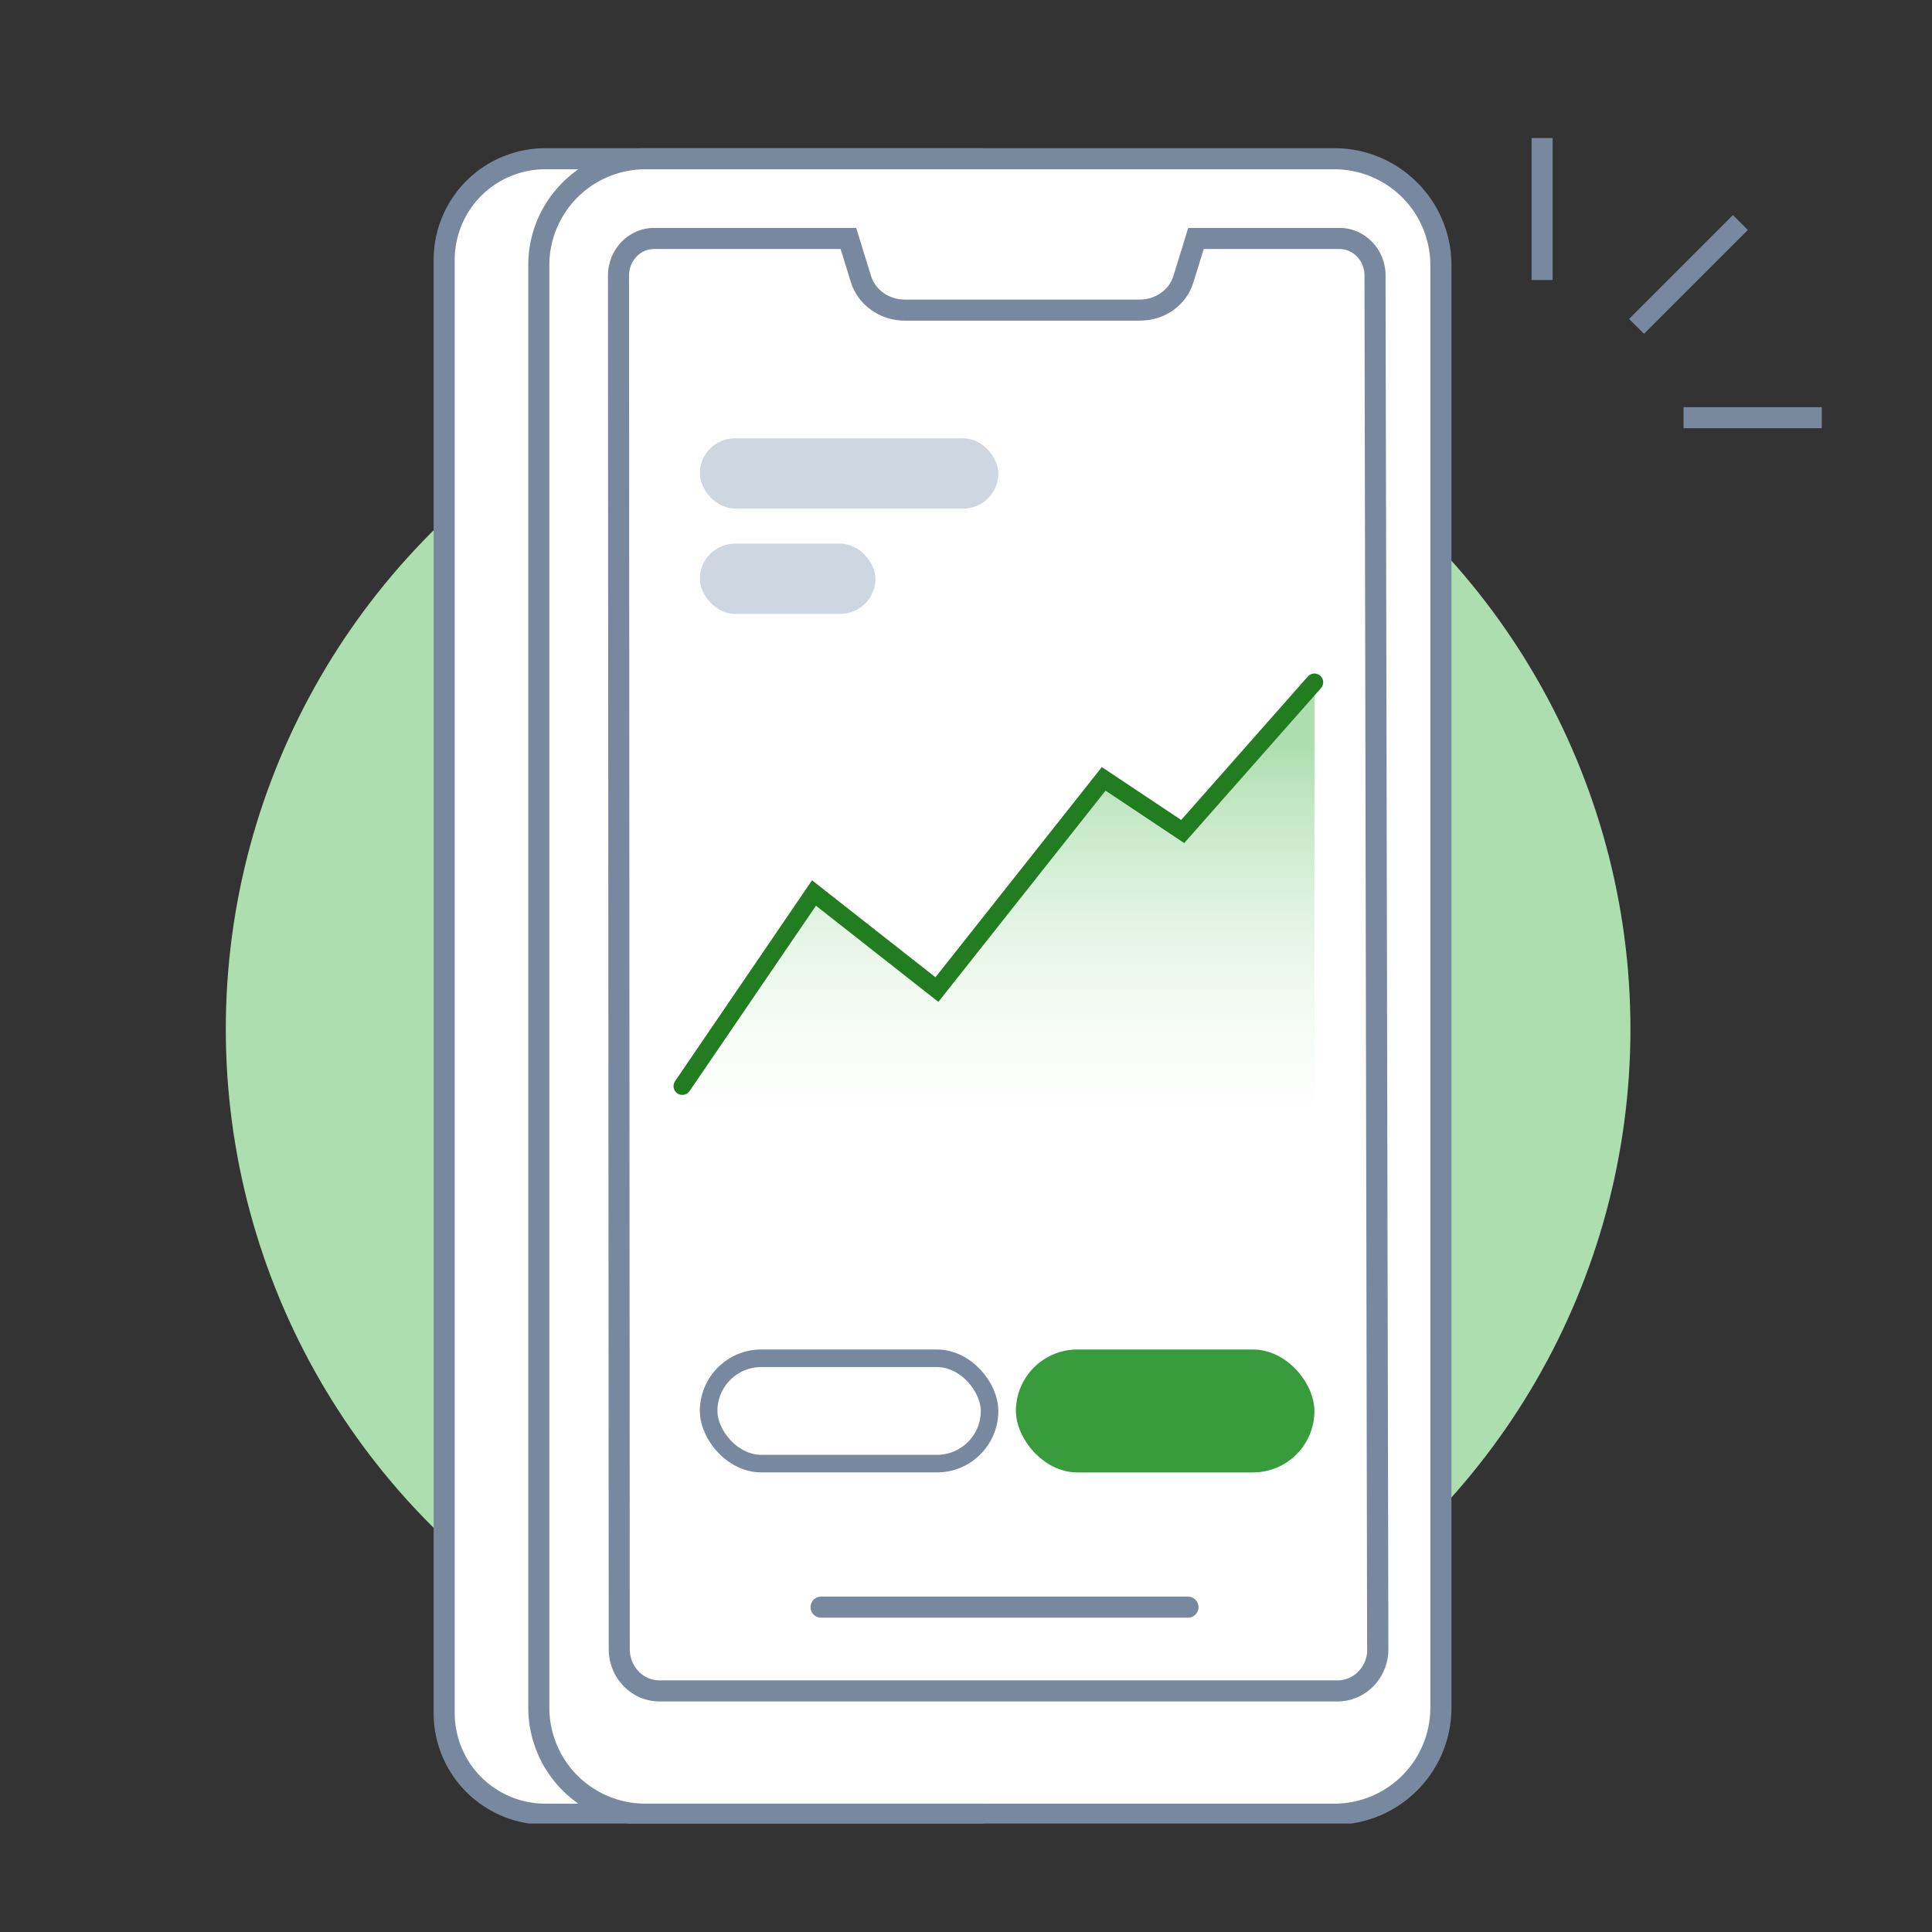
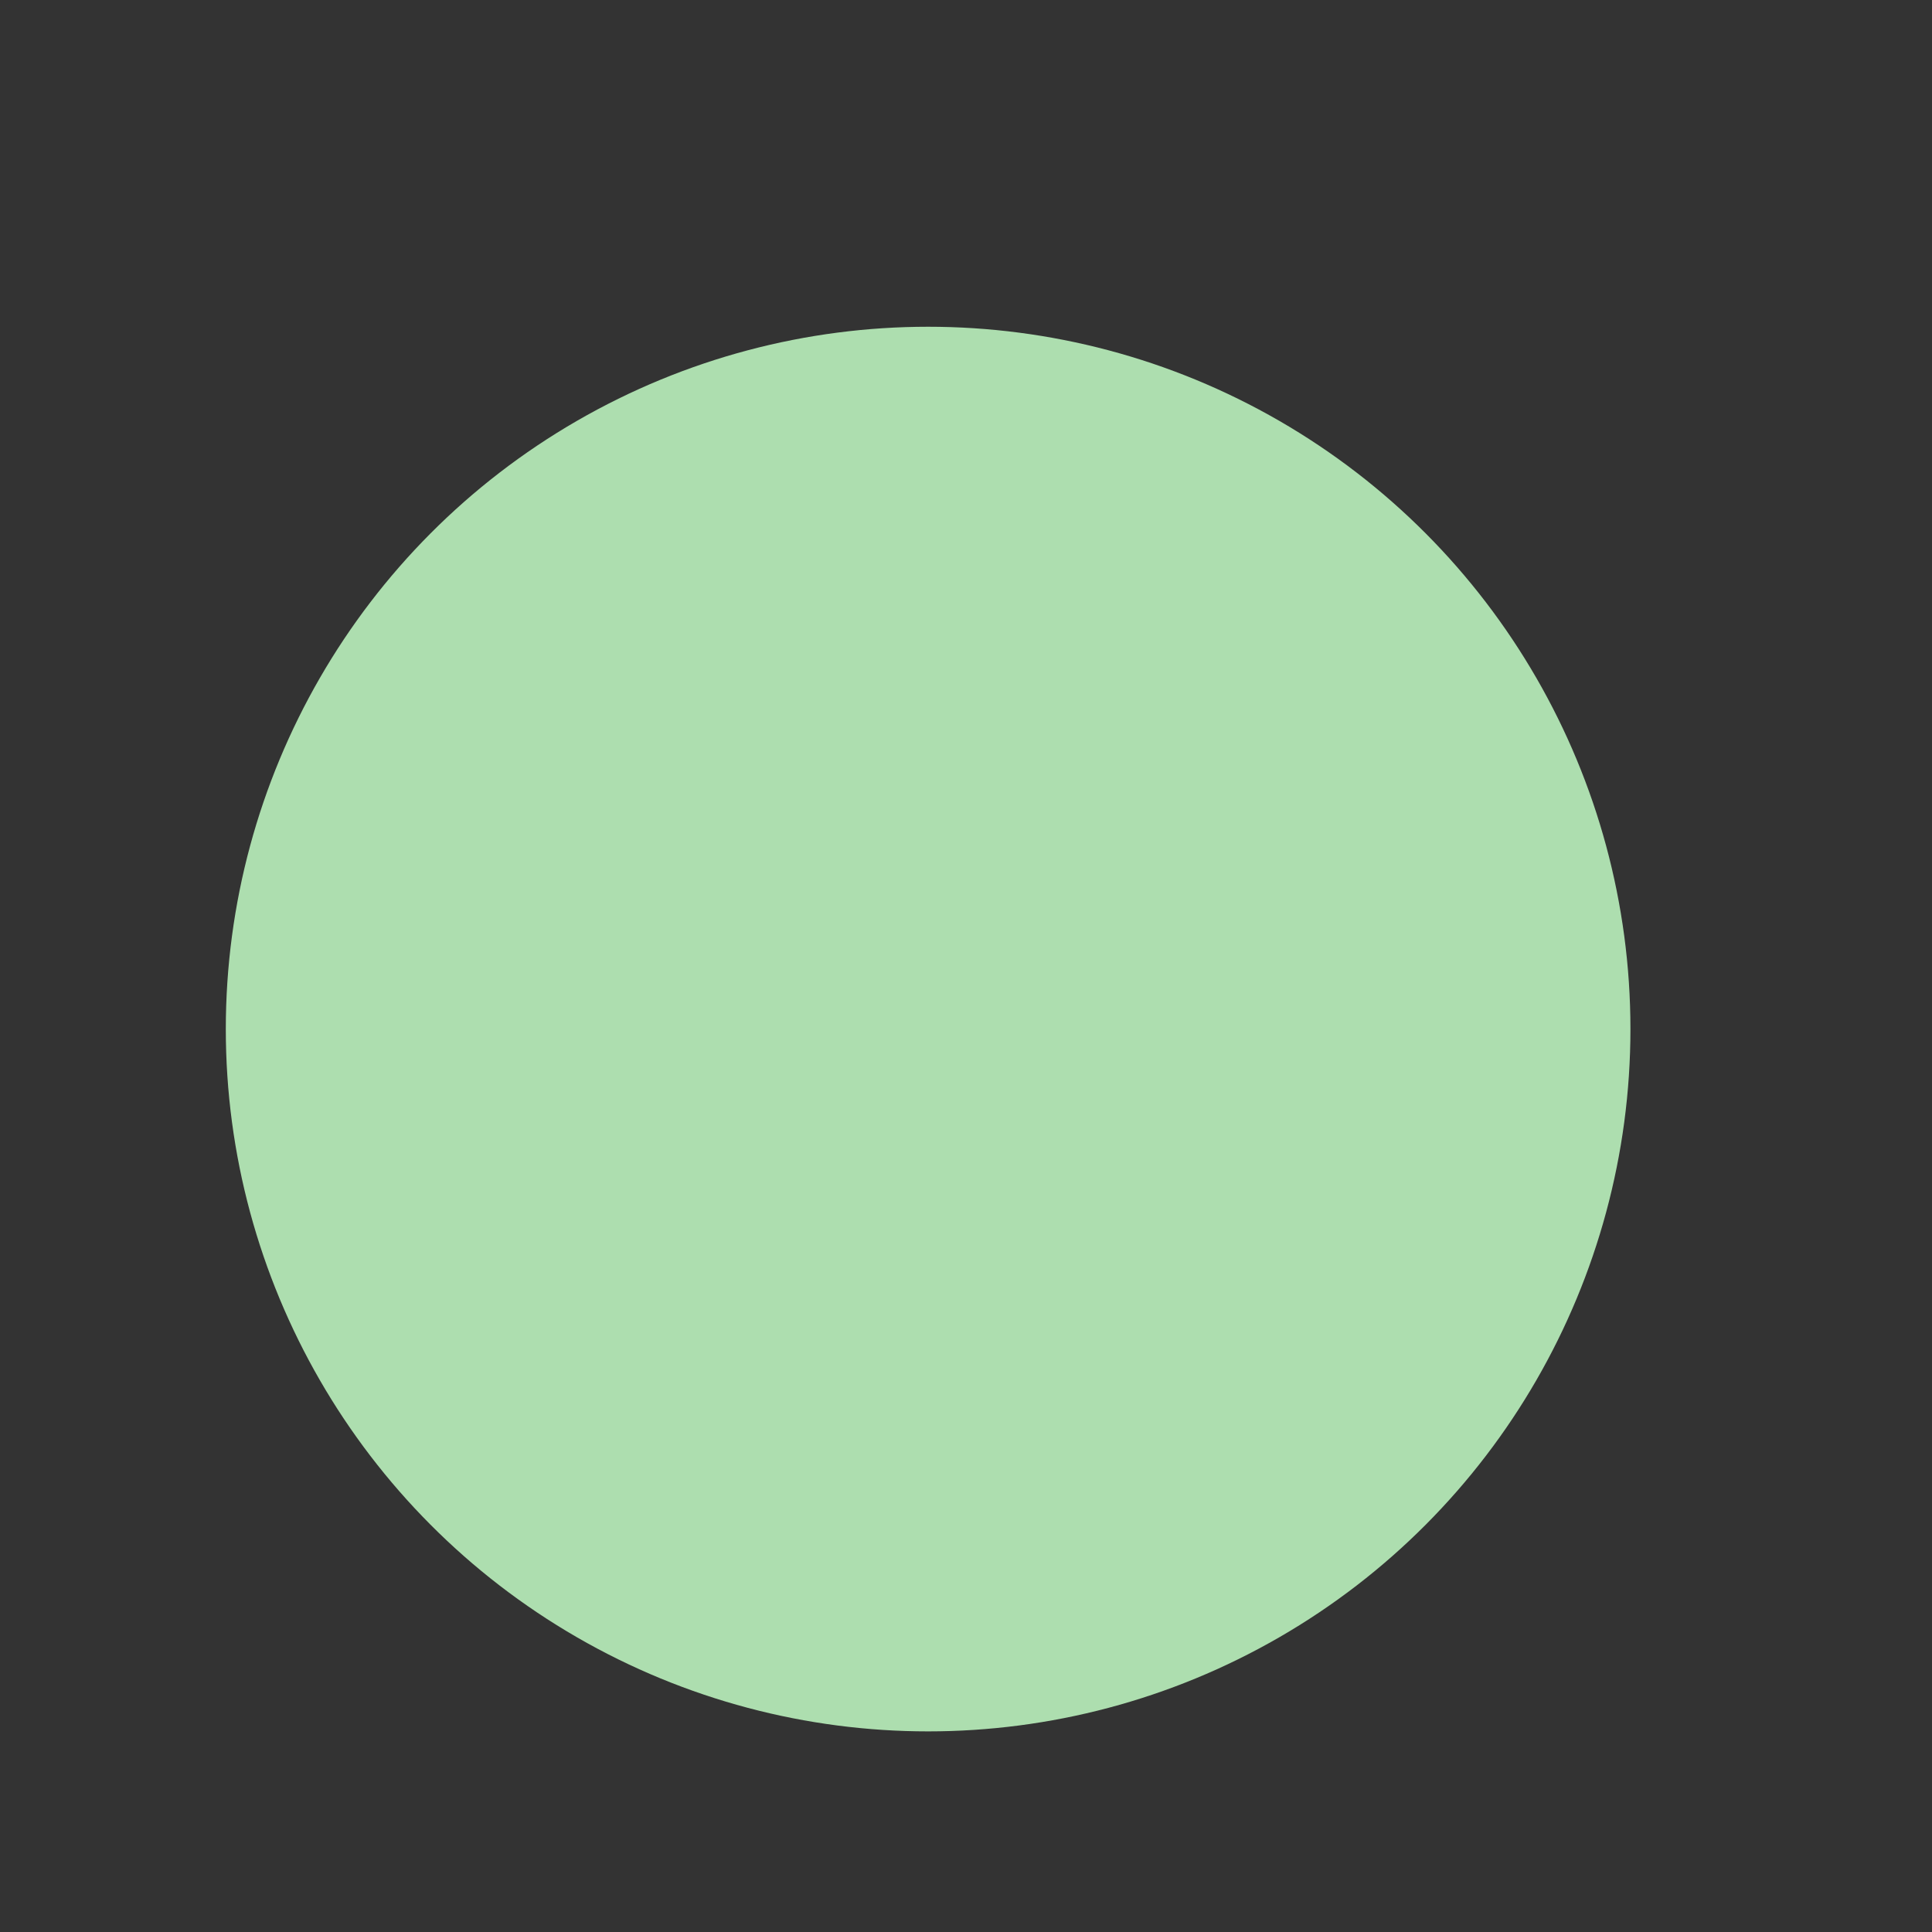
<svg xmlns="http://www.w3.org/2000/svg" width="56" height="56" fill="none">
  <rect width="100%" height="100%" fill="#333333" stroke="none" />
  <circle cx="26.902" cy="29.828" r="20.357" fill="#ADDEAF" />
  <g clip-path="url(#a)">
    <path fill="#fff" d="M38.86 4.612H15.809a2.707 2.707 0 0 0-2.707 2.707v42.417a2.707 2.707 0 0 0 2.707 2.707h23.053a2.707 2.707 0 0 0 2.707-2.707V7.32a2.707 2.707 0 0 0-2.707-2.707Z" />
    <path fill="#78899F" d="M28.507 52.89H15.802a3.237 3.237 0 0 1-3.233-3.233V7.53a3.237 3.237 0 0 1 3.233-3.234h12.705v.61H15.802A2.626 2.626 0 0 0 13.18 7.53v42.127a2.626 2.626 0 0 0 2.623 2.623h12.705v.61Z" />
    <path fill="#78899F" d="M38.68 52.891H18.703a3.395 3.395 0 0 1-3.391-3.39V7.686c0-1.87 1.521-3.39 3.39-3.39H38.68c1.87 0 3.391 1.52 3.391 3.39V49.5c0 1.87-1.52 3.391-3.39 3.391ZM18.703 4.907a2.783 2.783 0 0 0-2.78 2.78V49.5a2.783 2.783 0 0 0 2.78 2.78h19.976a2.783 2.783 0 0 0 2.78-2.78V7.687a2.783 2.783 0 0 0-2.78-2.78H18.703Z" />
    <path fill="#78899F" d="M38.772 49.317H19.115c-.811 0-1.471-.679-1.471-1.514l-.022-39.818c0-.76.6-1.379 1.336-1.379h5.859l.43 1.392c.123.404.523.685.972.685h6.82c.45 0 .85-.281.972-.683l.43-1.394h4.385c.736 0 1.335.616 1.335 1.374l.082 39.823c0 .835-.66 1.514-1.471 1.514Zm-19.814-42.1c-.4 0-.725.345-.725.768l.021 39.818c0 .498.386.904.86.904h19.658c.442 0 .808-.353.855-.804v-.1L39.55 7.98c0-.42-.326-.763-.725-.763h-3.934l-.297.961c-.202.667-.827 1.116-1.555 1.116h-6.821c-.715 0-1.355-.46-1.556-1.117l-.297-.96h-5.408Z" />
    <path fill="#78899F" d="M34.434 46.889H23.8a.305.305 0 1 1 0-.61h10.634a.305.305 0 1 1 0 .61ZM45.004 4h-.61v4.116h.61V4ZM52.805 11.802h-4.007v.61h4.007v-.61ZM50.23 6.235l-3.01 3.01.432.43 3.01-3.009-.432-.431Z" />
    <rect width="8.652" height="3.563" x="29.447" y="39.116" fill="#389B3C" rx="1.781" />
-     <rect width="8.143" height="3.054" x="20.54" y="39.37" stroke="#78899F" stroke-width=".509" rx="1.527" />
    <rect width="8.652" height="2.036" x="20.286" y="12.705" fill="#CED6E2" rx="1.018" />
    <rect width="5.089" height="2.036" x="20.286" y="15.758" fill="#CED6E2" rx="1.018" />
    <path fill="url(#b)" d="m23.594 25.884-3.817 5.598v1.272H38.1V19.777l-3.817 4.325-2.29-1.526-4.835 6.107-3.563-2.8Z" />
    <path stroke="#227C20" stroke-linecap="round" stroke-width=".509" d="m19.777 31.482 3.817-5.598 3.563 2.799 4.834-6.107 2.29 1.526 3.818-4.325" />
  </g>
  <defs>
    <linearGradient id="b" x1="28.938" x2="28.938" y1="21.558" y2="32.754" gradientUnits="userSpaceOnUse">
      <stop stop-color="#ADDEAF" />
      <stop offset="1" stop-color="#EBF7EB" stop-opacity="0" />
    </linearGradient>
    <clipPath id="a">
-       <path fill="#fff" d="M4 4h48.857v48.857H4z" />
+       <path fill="#fff" d="M4 4v48.857H4z" />
    </clipPath>
  </defs>
</svg>